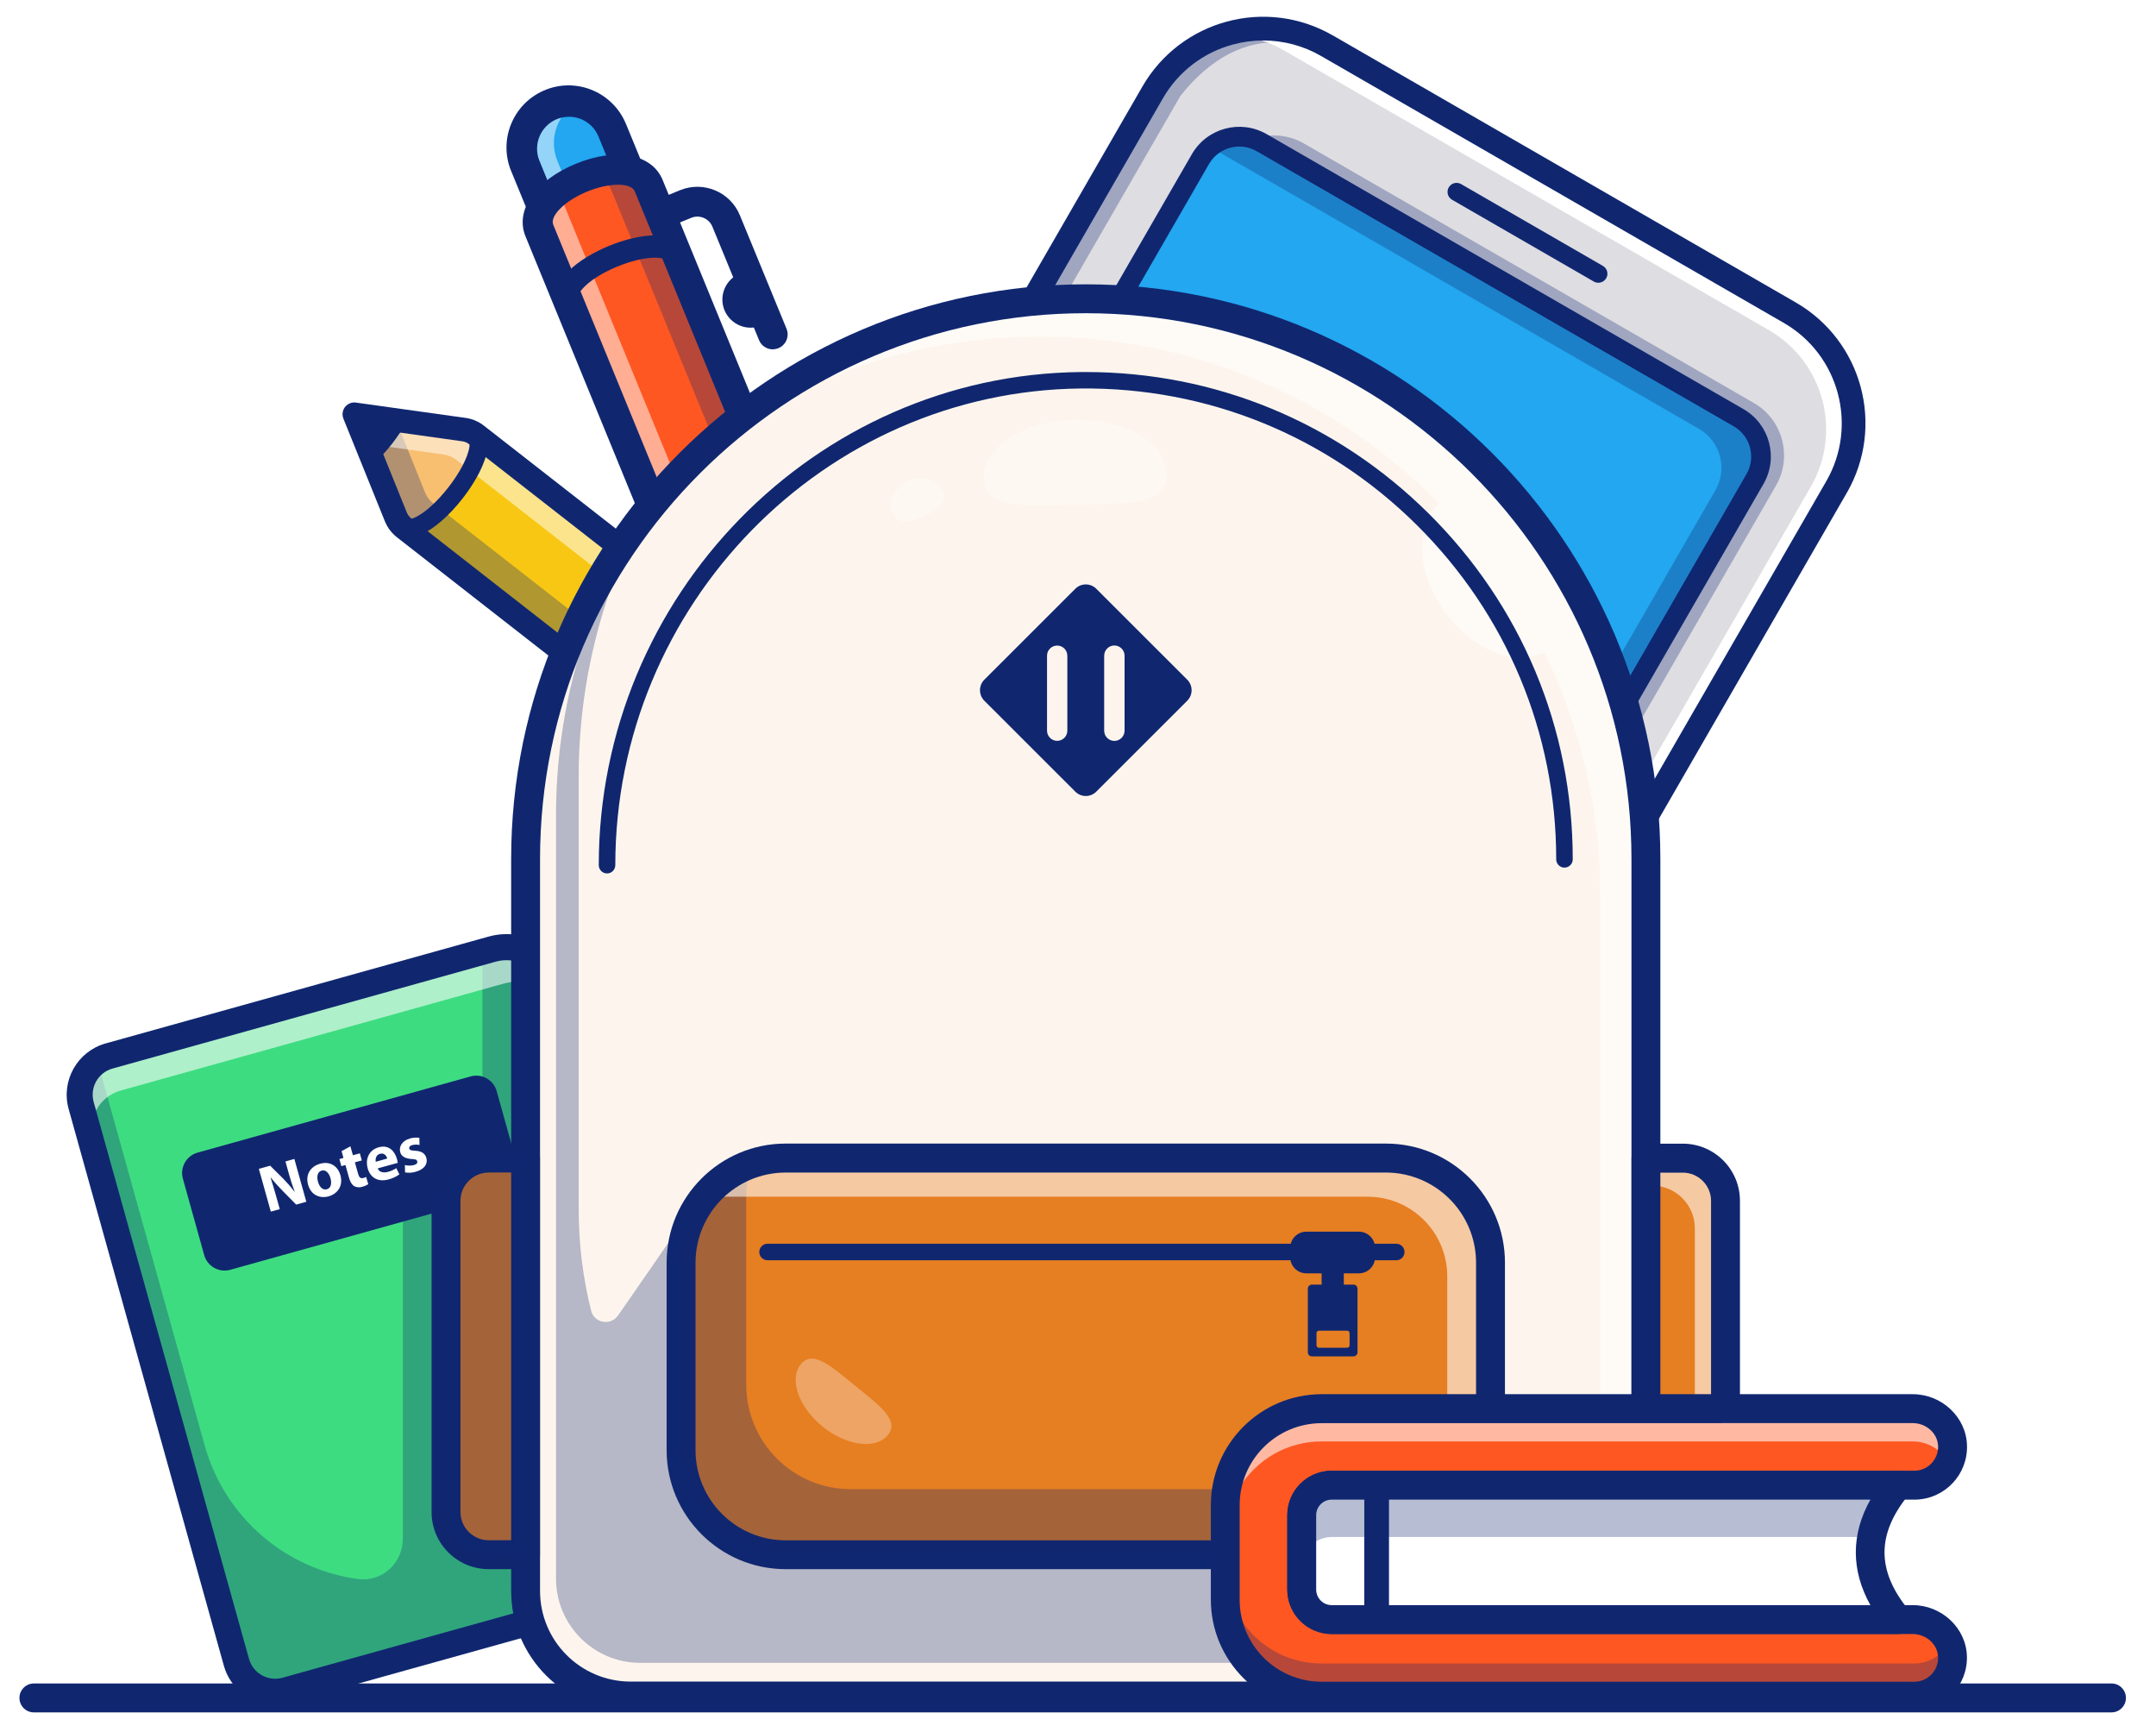
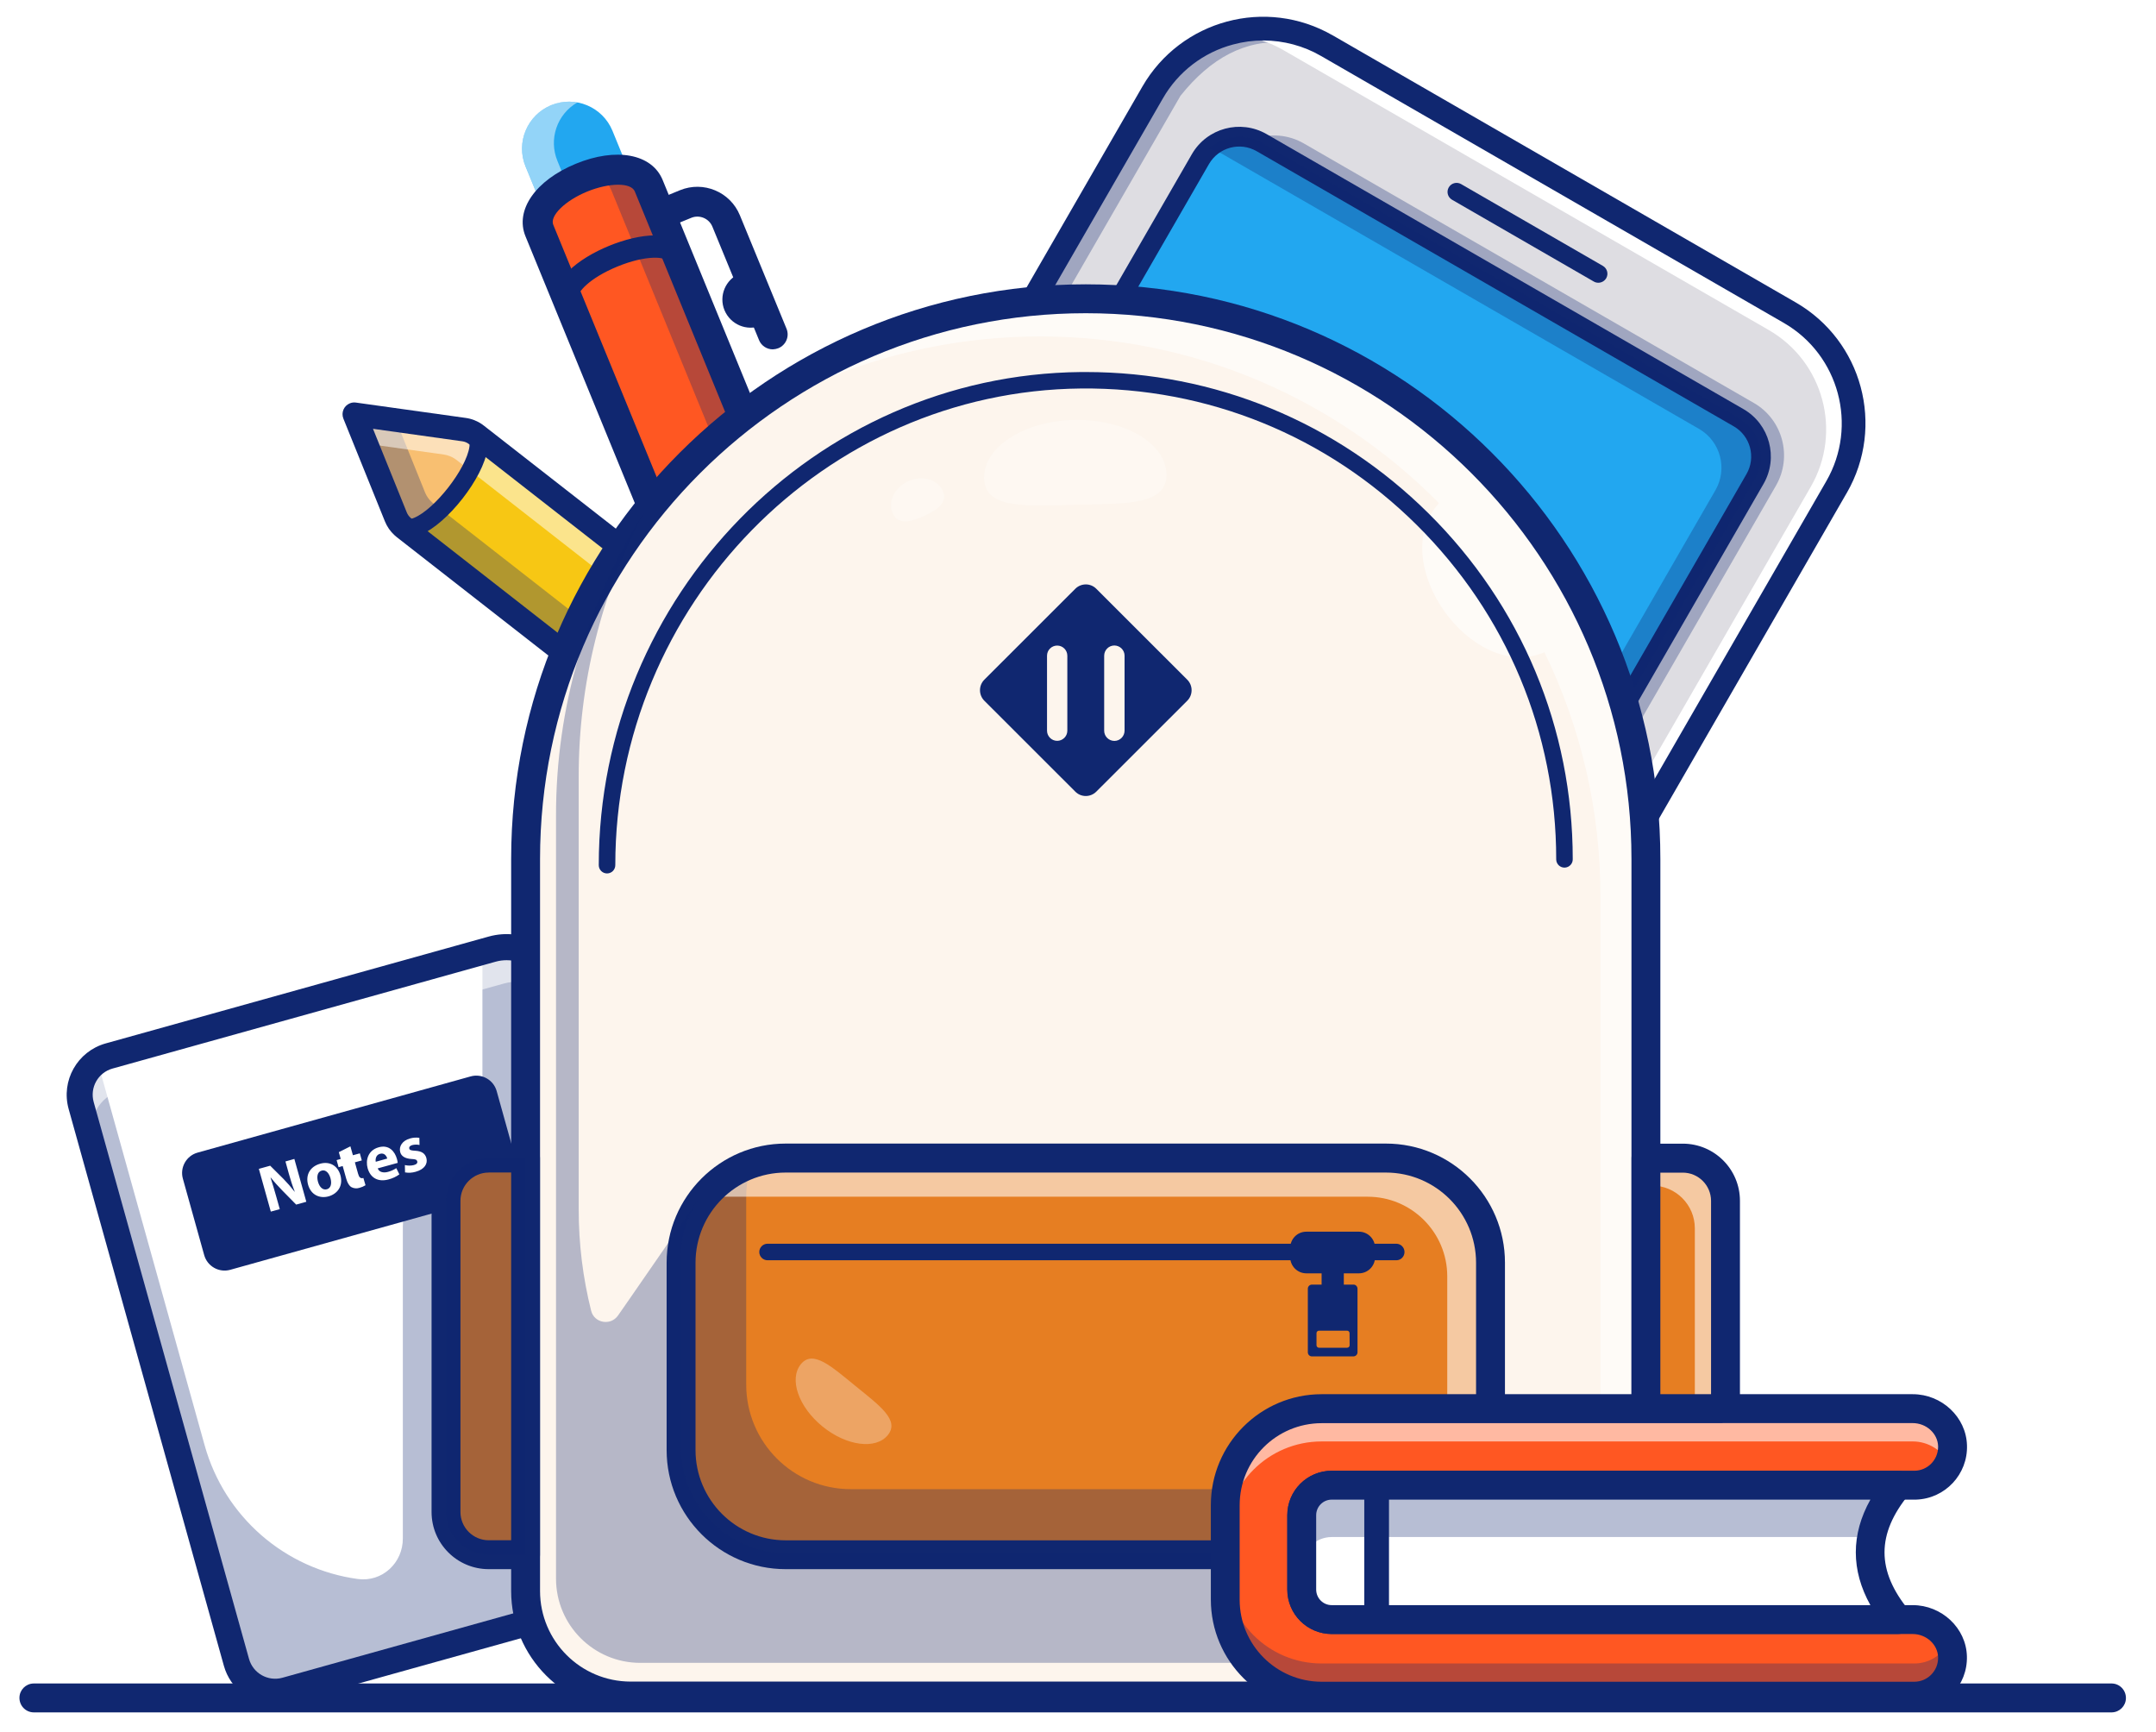
<svg xmlns="http://www.w3.org/2000/svg" xmlns:xlink="http://www.w3.org/1999/xlink" version="1.1" id="school-bag" x="0px" y="0px" viewBox="0 0 2738.7 2200" style="enable-background:new 0 0 2738.7 2200;" xml:space="preserve">
  <style type="text/css">
	.st0{fill:#FF5722;}
	.st1{opacity:0.3;fill:#102770;enable-background:new    ;}
	.st2{opacity:0.51;fill:#FFFFFF;enable-background:new    ;}
	.st3{fill:#F7C714;}
	.st4{fill:#F8BF71;}
	.st5{fill:#FCF8D0;}
	.st6{fill:#102770;}
	.st7{fill:#ACE0F5;}
	.st8{fill:#DEDDE2;}
	.st9{opacity:0.3;fill:#5F5A57;enable-background:new    ;}
	.st10{fill:#FFFFFF;}
	.st11{fill:#22A7F0;}
	.st12{opacity:0.57;fill:#FFFFFF;enable-background:new    ;}
	.st13{filter:url(#Adobe_OpacityMaskFilter);}
	.st14{clip-path:url(#SVGID_00000093169064871011708120000000030970372993568176_);}
	
		.st15{clip-path:url(#SVGID_00000096769564719637532670000006155667872589070253_);fill:url(#SVGID_00000040564041328533096210000001167646629897312670_);}
	.st16{mask:url(#n_00000018200338685637190530000007360467089569248943_);}
	.st17{opacity:0.3;fill:url(#SVGID_00000109752294290159325700000008689764665984387759_);enable-background:new    ;}
	.st18{filter:url(#Adobe_OpacityMaskFilter_00000034067609536677473000000008566552373906327228_);}
	.st19{clip-path:url(#SVGID_00000086691836617500290850000009782700850182461850_);}
	
		.st20{clip-path:url(#SVGID_00000031204066008227746050000011926242021082381208_);fill:url(#SVGID_00000025405083364796091900000004814490670925896092_);}
	.st21{mask:url(#o_00000129202596560156999090000009014800515487347114_);}
	.st22{opacity:0.3;fill:url(#SVGID_00000118376668834541920650000015805287762610037929_);enable-background:new    ;}
	.st23{filter:url(#Adobe_OpacityMaskFilter_00000114035395350372504520000002612536450098636202_);}
	.st24{clip-path:url(#SVGID_00000023983743773313993850000002893832994081788810_);}
	
		.st25{clip-path:url(#SVGID_00000128476816364987957650000017204882571929082277_);fill:url(#SVGID_00000039126735742074304090000014376776568292192952_);}
	.st26{mask:url(#q_00000124870460268871138680000011545907106431660430_);}
	.st27{opacity:0.47;fill:url(#SVGID_00000132075369842195299880000007429034284855489948_);enable-background:new    ;}
	.st28{opacity:0.3;fill:#FFFFFF;enable-background:new    ;}
	.st29{fill:#FBE291;}
	.st30{fill:#3EDC81;}
	.st31{opacity:0.58;fill:#FFFFFF;enable-background:new    ;}
	.st32{fill:#FDF5ED;}
	.st33{fill:#E67E22;}
	.st34{fill:none;}
</style>
  <path class="st0" d="M965.9,927.2l-1.4,1.8c-25,32.1-71.4,37.8-103.4,12.8c0,0,0,0,0,0l-47.3-37c30,21.8,120.2-93.8,92.3-117.8  l47.2,36.8C985.2,848.8,991,895.1,965.9,927.2C965.9,927.2,965.9,927.2,965.9,927.2z" />
  <path class="st1" d="M975.1,912c-2.4,5.4-5.5,10.6-9.2,15.3l-1.4,1.8c-25,32.1-71.4,37.8-103.4,12.8c0,0,0,0,0,0l-47.3-37  c10.5,7.7,28.6-1.7,46.3-18.1l28.5,22.2C913.6,928.6,948.6,929.9,975.1,912z" />
  <path class="st2" d="M965.9,927.2l-1.4,1.8c-5,6.5-11.1,12-18,16.5c17.6-31.7,9.4-71.5-19.1-93.8l-25.6-20  c9.9-19.4,13.4-36.9,4.2-44.8l47.2,36.8C985.2,848.8,990.9,895.1,965.9,927.2C965.9,927.2,965.9,927.2,965.9,927.2z" />
  <path class="st3" d="M813.7,904.8l-0.4-0.3l-38.4-30h-0.1h-0.1L513.3,670.4c-0.6-0.5-1.3-1-1.8-1.6c-3.7-3.4-6.6-7.5-8.6-12.2  l-52.8-130.5l139.5,19.5c5.1,0.7,9.9,2.6,14.2,5.6c0.6,0.4,1.1,0.8,1.7,1.2l261.4,204.1h0.1l38.5,30h0.1c0.2,0.1,0.4,0.3,0.5,0.5  C933.9,811.1,843.6,926.6,813.7,904.8z" />
  <path class="st4" d="M511.5,668.7c-3.7-3.4-6.6-7.5-8.6-12.2l-52.8-130.5l139.5,19.5c5.1,0.7,9.9,2.6,14.2,5.6  C628.2,576.8,542,687.1,511.5,668.7z" />
  <path class="st5" d="M813.7,904.8c-0.2-0.1-0.3-0.2-0.4-0.3v-0.1l-38.5-30h0.1c29.7,22.9,121.2-94.1,92.3-117.8l38.2,29.8h0.1  c0.2,0.1,0.4,0.3,0.5,0.5C933.9,811.1,843.6,926.6,813.7,904.8z" />
  <path class="st1" d="M873.5,872.8c-21.4,24.4-46.6,41.7-59.9,32.1l-0.4-0.3l-38.4-30h-0.1h-0.1L513.3,670.4c-0.6-0.5-1.3-1-1.8-1.6  c-3.7-3.4-6.6-7.5-8.6-12.2l-52.8-130.5l52.7,7.3l37.2,92.2c1.9,4.6,4.8,8.8,8.5,12.1c0.6,0.6,1.2,1.1,1.8,1.6l261.4,204.1h0.1h0.1  l38.4,30l0.4,0.3C856.6,878,864.6,877.1,873.5,872.8z" />
  <path class="st2" d="M865.9,881c16.9-25.6,26.2-52.1,14.4-62.3c-0.2-0.2-0.3-0.3-0.5-0.5h-0.1l-38.5-30h-0.1L579.8,584.1  c-0.5-0.4-1.1-0.8-1.7-1.2c-4.2-2.9-9.1-4.8-14.2-5.6l-98.7-13.8l-15.2-37.4l139.5,19.5c5.1,0.7,9.9,2.6,14.2,5.6  c0.6,0.4,1.1,0.8,1.7,1.2l261.4,204.1h0.1l38.5,30h0.1c0.2,0.1,0.4,0.3,0.5,0.5C923,801.7,896.2,850.1,865.9,881z" />
  <path class="st6" d="M906.2,972.5c-19.7,0-38.9-6.6-54.4-18.8L504,682.2c-1.2-0.9-2.1-1.7-2.9-2.5c-5.3-4.8-9.4-10.8-12.1-17.4  l-52.8-130.6c-3.1-7.7,0.6-16.4,8.3-19.5c2.4-1,5.1-1.3,7.7-0.9l139.5,19.5c7.4,1,14.5,3.8,20.7,8.1c0.6,0.4,1.5,1.1,2.4,1.8  L962.4,812c38.5,30.2,45.3,85.8,15.3,124.5l-1.4,1.8c-14.4,18.6-35.7,30.7-59.1,33.5C913.6,972.2,909.9,972.4,906.2,972.5z   M473.8,544.6l43,106.4c1,2.5,2.7,4.8,4.7,6.6c0.2,0.2,0.4,0.3,0.6,0.5s0.5,0.4,0.7,0.6L870.2,930c25.5,20,62.4,15.4,82.4-10.1  c0,0,0,0,0,0l1.4-1.8l0,0c19.9-25.6,15.4-62.4-10.2-82.4l-348.5-272c-2.3-1.7-5.1-2.8-7.9-3.2L473.8,544.6z" />
-   <path class="st6" d="M475.3,588.3l-25.2-62.3l66.5,9.3C505.8,555.1,491.9,573,475.3,588.3z M822.5,919.1c-5.9,0.1-11.6-1.8-16.2-5.5  c-1.4-1.1-2.6-2.6-3.3-4.2c-2.7-5.7-0.2-12.6,5.5-15.2c4-1.9,8.8-1.3,12.2,1.6c1.5,0.8,4.6,0.4,8.4-1.2  c26.4-10.7,66.6-62.2,70.5-90.4c0.6-4.3,0.2-7.4-1-8.6c-5-3.8-6-11-2.2-16c2.6-3.4,6.9-5.1,11.2-4.3h0.1c1.8,0.4,3.4,1.1,4.9,2.2  c23.1,18,3.9,59.6-21.8,92.5c-12.8,16.4-27,30.2-40,38.7C839.2,916.4,829.8,919.1,822.5,919.1z" />
  <path class="st6" d="M784,889c-5.9,0.1-11.6-1.8-16.3-5.4c-5-3.9-5.8-11.1-1.9-16.1c3.9-5,11.1-5.8,16.1-1.9c0.1,0,0.1,0.1,0.2,0.1  c1.5,0.8,4.6,0.4,8.4-1.2c26.4-10.7,66.6-62.2,70.6-90.4c0.6-4.2,0.2-7.4-1-8.6c-5-3.8-6-11-2.2-16c2.6-3.5,7-5.1,11.2-4.3h0.1  c1.8,0.3,3.4,1.1,4.9,2.2c5.7,4.5,12.1,13.3,9.8,29.9c-5.1,36-50.9,94.8-84.7,108.4C794.3,887.8,789.2,888.9,784,889z M519.3,682.3  c-5.9,0.1-11.6-1.8-16.3-5.4c-1.3-1.1-2.4-2.4-3.2-3.9c-2.9-5.7-0.6-12.6,5-15.4c4.1-2.1,9-1.5,12.5,1.4c1.5,0.8,4.6,0.4,8.4-1.2  c26.4-10.7,66.6-62.2,70.6-90.4c0.6-4.2,0.2-7.5-1-8.6c-5-3.8-6-11-2.2-16c2.8-3.7,7.5-5.3,11.9-4.2h0.1c1.5,0.4,2.9,1.1,4.2,2.1  c5.7,4.5,12.1,13.3,9.8,29.9c-5,36-50.9,94.8-84.7,108.4C529.6,681.1,524.5,682.2,519.3,682.3z" />
-   <path class="st7" d="M2229.4,608.3l-488.1,846.4c-15.7,27.2-50.6,36.6-77.8,20.9l-605.8-349.3c-27.2-15.7-36.6-50.6-20.9-77.8  l488.1-846.4c15.7-27.2,50.5-36.6,77.8-20.9l605.8,349.3C2235.7,546.3,2245,581.1,2229.4,608.3z" />
  <path class="st8" d="M1558.1,1637.6l-587.8-339c-77.6-44.7-104.2-143.9-59.5-221.5l553.3-959.5c44.7-77.5,143.9-104.2,221.4-59.4  l587.8,339c77.6,44.7,104.2,143.9,59.5,221.5c0,0,0,0,0,0l-553.3,959.5C1734.8,1655.7,1635.7,1682.3,1558.1,1637.6  C1558.1,1637.6,1558.1,1637.6,1558.1,1637.6z" />
  <path class="st1" d="M1759.5,1605.8c-51.2,56.8-135.1,70-201.3,31.8l-587.8-339c-77.6-44.7-104.2-143.9-59.5-221.5c0,0,0,0,0,0  l553.3-959.5c13.8-24,33.5-44,57.3-58.2l0,0h0.1l22.1-9l0,0l18.8-7.6l71,11.2c-51.3-4.2-95.6,19.6-134,67.7l-526.4,912.7  c-44.7,77.6-18.1,176.7,59.4,221.5c0,0,0,0,0,0l587.8,339C1662.7,1619.4,1713.8,1623.4,1759.5,1605.8z" />
  <path class="st9" d="M1546.5,47.3c-1,1-1.9,2.1-2.8,3.1l0,0l-22.1,9C1529.5,54.7,1537.8,50.6,1546.5,47.3z" />
  <path class="st10" d="M2332.9,618.6l-553.3,959.5c-19.8,34.4-51.5,60.3-89.2,72.8c16.4-11.9,30-27.2,40.1-44.8l569.7-987.9  c40.2-69.7,16.3-158.9-53.5-199.1L1630.5,63.8c-23-13.3-49.2-20-75.7-19.5c43.6-14.1,91.1-9.1,130.8,13.8l587.8,339  C2351,441.9,2377.6,541,2332.9,618.6z" />
  <path class="st6" d="M1638.8,1674.3c-31,0-61.4-8.2-88.2-23.8l-587.8-339c-84.8-48.8-113.9-157.2-65-241.9c0,0,0-0.1,0-0.1  l553.3-959.5c48.9-84.8,157.2-113.9,241.9-65c0,0,0,0,0.1,0l587.8,339c84.8,48.8,113.9,157.1,65.1,241.9c0,0,0,0.1-0.1,0.1  l-553.3,959.5c-23.4,40.8-62.1,70.5-107.5,82.6C1670,1672.3,1654.4,1674.3,1638.8,1674.3z M1604.8,51.4c-13,0-25.9,1.7-38.4,5.1  c-37.7,10-69.9,34.7-89.3,68.6l-553.3,959.5c-40.6,70.4-16.4,160.4,54,201c0,0,0,0,0,0l587.8,339c70.4,40.6,160.4,16.4,201-54  c0,0,0,0,0,0l553.3-959.5c40.5-70.3,16.3-160.5-54-201l-587.8-339C1655.9,58.2,1630.6,51.5,1604.8,51.4L1604.8,51.4z" />
  <path class="st1" d="M2256,616.7l-468.2,812c-11.7,20.3-32,34.1-55.1,37.6c3.4-3.4,6.3-7.3,8.7-11.4l488.1-846.4  c15.7-27.2,6.4-62.1-20.9-77.8l-605.8-349.4c-3.3-1.9-6.8-3.5-10.4-4.7c21.2-7.7,44.7-5.6,64.2,5.8l571.3,329.4  C2264.5,532.9,2277.1,579.9,2256,616.7z" />
  <path class="st11" d="M1602.7,181.2l605.8,349.3c27.3,15.7,36.6,50.5,20.9,77.8l-488.1,846.4c-15.7,27.3-50.5,36.6-77.8,20.9  l-605.8-349.3c-27.3-15.7-36.6-50.5-20.9-77.8l488.1-846.4C1540.6,174.9,1575.4,165.5,1602.7,181.2z" />
  <path class="st12" d="M1884.3,922.2l-445.7-257c-17.2-9.9-23.2-31.9-13.2-49.2c0,0,0,0,0,0l80.6-139.7c9.9-17.2,31.9-23.2,49.2-13.2  c0,0,0,0,0,0l445.6,257c17.2,9.9,23.2,31.9,13.2,49.2c0,0,0,0,0,0l-80.6,139.7C1923.5,926.3,1901.5,932.2,1884.3,922.2  C1884.3,922.2,1884.3,922.2,1884.3,922.2z" />
  <path class="st6" d="M1751.7,649.5c-25.6-14.7-58.2-5.9-73,19.6s-5.9,58.2,19.6,73c25.5,14.7,58.2,6,72.9-19.6  C1786.1,696.9,1777.3,664.2,1751.7,649.5C1751.7,649.5,1751.7,649.5,1751.7,649.5z M1740.8,709.5h-34.5c-2.6,0-4.6-2.1-4.6-4.7  c0-0.8,0.2-1.6,0.6-2.3l17.2-29.9c1.3-2.2,4.1-2.9,6.4-1.6c0.7,0.4,1.2,1,1.6,1.6l17.3,29.9c1.3,2.2,0.6,5-1.6,6.3  C1742.4,709.2,1741.6,709.4,1740.8,709.5z" />
  <path class="st12" d="M1661,894.7l-289.2-166.8c-4.5-2.6-6.1-8.4-3.5-12.9c0,0,0,0,0-0.1L1381,693c2.6-4.5,8.4-6.1,13-3.5  c0,0,0,0,0,0l289.2,166.8c4.5,2.6,6.1,8.4,3.5,13c0,0,0,0,0,0l-12.6,21.9C1671.4,895.7,1665.6,897.3,1661,894.7  C1661.1,894.7,1661.1,894.7,1661,894.7z" />
  <defs>
    <filter id="Adobe_OpacityMaskFilter" filterUnits="userSpaceOnUse" x="1169.6" y="278.6" width="909" height="579.7">
      <feColorMatrix type="matrix" values="1 0 0 0 0  0 1 0 0 0  0 0 1 0 0  0 0 0 1 0" />
    </filter>
  </defs>
  <mask maskUnits="userSpaceOnUse" x="1169.6" y="278.6" width="909" height="579.7" id="n_00000018200338685637190530000007360467089569248943_">
    <g class="st13">
      <defs>
        <polygon id="SVGID_1_" points="-676.4,-542.5 -675.4,-542.5 -676.4,-541.5    " />
      </defs>
      <defs>
        <polygon id="SVGID_00000069371810080245772860000008345454897405725081_" points="-678.4,-544.5 -679.4,-544.5 -678.4,-545.5         " />
      </defs>
      <clipPath id="SVGID_00000158750997949185306960000017660150486789412006_">
        <use xlink:href="#SVGID_1_" style="overflow:visible;" />
      </clipPath>
      <clipPath id="SVGID_00000054945894363786380320000003150970376120710807_" style="clip-path:url(#SVGID_00000158750997949185306960000017660150486789412006_);">
        <use xlink:href="#SVGID_00000069371810080245772860000008345454897405725081_" style="overflow:visible;" />
      </clipPath>
      <g>
        <linearGradient id="SVGID_00000026139281731950046920000004044840355089849494_" gradientUnits="userSpaceOnUse" x1="1264.966" y1="976.955" x2="745.816" y2="148.645" gradientTransform="matrix(0.866 0.499 0.499 -0.866 208.674 636.452)">
          <stop offset="0" style="stop-color:#FFFFFF" />
          <stop offset="1" style="stop-color:#000000" />
        </linearGradient>
        <polygon style="clip-path:url(#SVGID_00000054945894363786380320000003150970376120710807_);fill:url(#SVGID_00000026139281731950046920000004044840355089849494_);" points="     2078.6,455.7 1187.8,858.4 1169.6,818.2 1378.2,456.5 1771.6,278.6    " />
      </g>
    </g>
  </mask>
  <g class="st16">
    <linearGradient id="SVGID_00000093154780257726839990000011721257823843260071_" gradientUnits="userSpaceOnUse" x1="1264.966" y1="976.955" x2="745.816" y2="148.645" gradientTransform="matrix(0.866 0.499 0.499 -0.866 208.674 636.452)">
      <stop offset="0" style="stop-color:#FFFFFF" />
      <stop offset="1" style="stop-color:#25A9E0" />
    </linearGradient>
    <polygon style="opacity:0.3;fill:url(#SVGID_00000093154780257726839990000011721257823843260071_);enable-background:new    ;" points="   2078.6,455.7 1187.8,858.4 1169.6,818.2 1378.2,456.5 1771.6,278.6  " />
  </g>
  <defs>
    <filter id="Adobe_OpacityMaskFilter_00000096773712846414391530000005287128701709758637_" filterUnits="userSpaceOnUse" x="1029.2" y="506.1" width="1207.8" height="648.2">
      <feColorMatrix type="matrix" values="1 0 0 0 0  0 1 0 0 0  0 0 1 0 0  0 0 0 1 0" />
    </filter>
  </defs>
  <mask maskUnits="userSpaceOnUse" x="1029.2" y="506.1" width="1207.8" height="648.2" id="o_00000129202596560156999090000009014800515487347114_">
    <g style="filter:url(#Adobe_OpacityMaskFilter_00000096773712846414391530000005287128701709758637_);">
      <defs>
        <polygon id="SVGID_00000008856492105944819000000009237645008444719003_" points="-676.4,-542.5 -675.4,-542.5 -676.4,-541.5         " />
      </defs>
      <defs>
        <polygon id="SVGID_00000143592693616464270020000005395296239278108310_" points="-678.4,-544.5 -679.4,-544.5 -678.4,-545.5         " />
      </defs>
      <clipPath id="SVGID_00000056388420671441548750000007666043353198009984_">
        <use xlink:href="#SVGID_00000008856492105944819000000009237645008444719003_" style="overflow:visible;" />
      </clipPath>
      <clipPath id="SVGID_00000013912722110916464900000008106093353988620478_" style="clip-path:url(#SVGID_00000056388420671441548750000007666043353198009984_);">
        <use xlink:href="#SVGID_00000143592693616464270020000005395296239278108310_" style="overflow:visible;" />
      </clipPath>
      <g>
        <linearGradient id="SVGID_00000129906148597180555400000014386778803868026003_" gradientUnits="userSpaceOnUse" x1="1508.05" y1="824.596" x2="988.889" y2="-3.714" gradientTransform="matrix(0.866 0.499 0.499 -0.866 208.674 636.452)">
          <stop offset="0" style="stop-color:#FFFFFF" />
          <stop offset="1" style="stop-color:#000000" />
        </linearGradient>
        <path style="clip-path:url(#SVGID_00000013912722110916464900000008106093353988620478_);fill:url(#SVGID_00000129906148597180555400000014386778803868026003_);" d="     M2229.4,608.3l-29.8,51.7l-1093.3,494.3l-48.6-28c-27.2-15.7-36.6-50.6-20.9-77.8l24.9-43.1l1104.4-499.3l42.4,24.5     C2235.7,546.3,2245.1,581.1,2229.4,608.3z" />
      </g>
    </g>
  </mask>
  <g class="st21">
    <linearGradient id="SVGID_00000073717626686620735720000002655727413792625073_" gradientUnits="userSpaceOnUse" x1="1508.05" y1="824.596" x2="988.889" y2="-3.714" gradientTransform="matrix(0.866 0.499 0.499 -0.866 208.674 636.452)">
      <stop offset="0" style="stop-color:#FFFFFF" />
      <stop offset="1" style="stop-color:#25A9E0" />
    </linearGradient>
    <path style="opacity:0.3;fill:url(#SVGID_00000073717626686620735720000002655727413792625073_);enable-background:new    ;" d="   M2229.4,608.3l-29.8,51.7l-1093.3,494.3l-48.6-28c-27.2-15.7-36.6-50.6-20.9-77.8l24.9-43.1l1104.4-499.3l42.4,24.5   C2235.7,546.3,2245.1,581.1,2229.4,608.3z" />
  </g>
  <defs>
    <filter id="Adobe_OpacityMaskFilter_00000070090830158624807960000014012748968079450024_" filterUnits="userSpaceOnUse" x="1381.1" y="1042.5" width="598" height="365.1">
      <feColorMatrix type="matrix" values="1 0 0 0 0  0 1 0 0 0  0 0 1 0 0  0 0 0 1 0" />
    </filter>
  </defs>
  <mask maskUnits="userSpaceOnUse" x="1381.1" y="1042.5" width="598" height="365.1" id="q_00000124870460268871138680000011545907106431660430_">
    <g style="filter:url(#Adobe_OpacityMaskFilter_00000070090830158624807960000014012748968079450024_);">
      <defs>
        <polygon id="SVGID_00000183231926611425116760000005662803701784338866_" points="-676.4,-542.5 -675.4,-542.5 -676.4,-541.5         " />
      </defs>
      <defs>
        <polygon id="SVGID_00000154405299096644611250000011203483336198624391_" points="-678.4,-544.5 -679.4,-544.5 -678.4,-545.5         " />
      </defs>
      <clipPath id="SVGID_00000129183906057456517340000015240748850008443802_">
        <use xlink:href="#SVGID_00000183231926611425116760000005662803701784338866_" style="overflow:visible;" />
      </clipPath>
      <clipPath id="SVGID_00000066487386628424427230000018099829488572206502_" style="clip-path:url(#SVGID_00000129183906057456517340000015240748850008443802_);">
        <use xlink:href="#SVGID_00000154405299096644611250000011203483336198624391_" style="overflow:visible;" />
      </clipPath>
      <g>
        <linearGradient id="SVGID_00000063605011475088301500000004614677188293036479_" gradientUnits="userSpaceOnUse" x1="1633.338" y1="258.38" x2="1306.668" y2="-134.41" gradientTransform="matrix(0.866 0.499 0.499 -0.866 208.674 636.452)">
          <stop offset="0" style="stop-color:#FFFFFF" />
          <stop offset="1" style="stop-color:#000000" />
        </linearGradient>
        <polygon style="clip-path:url(#SVGID_00000066487386628424427230000018099829488572206502_);fill:url(#SVGID_00000063605011475088301500000004614677188293036479_);" points="     1979,1042.5 1847.2,1271.2 1545.5,1407.6 1381.1,1312.8    " />
      </g>
    </g>
  </mask>
  <g class="st26">
    <linearGradient id="SVGID_00000067210223431548303400000002005953600010786947_" gradientUnits="userSpaceOnUse" x1="1633.338" y1="258.38" x2="1306.668" y2="-134.41" gradientTransform="matrix(0.866 0.499 0.499 -0.866 208.674 636.452)">
      <stop offset="0" style="stop-color:#FFFFFF" />
      <stop offset="1" style="stop-color:#25A9E0" />
    </linearGradient>
    <polygon style="opacity:0.47;fill:url(#SVGID_00000067210223431548303400000002005953600010786947_);enable-background:new    ;" points="   1979,1042.5 1847.2,1271.2 1545.5,1407.6 1381.1,1312.8  " />
  </g>
  <path class="st6" d="M1691.8,1495.7c-12.1,0-24.1-3.2-34.6-9.3l0,0l-605.8-349.3c-33.2-19.2-44.6-61.6-25.5-94.9c0,0,0,0,0,0  l488.1-846.4c19.2-33.2,61.6-44.6,94.9-25.5l605.8,349.3c33.2,19.2,44.6,61.6,25.5,94.9L1752.1,1461  C1739.7,1482.5,1716.7,1495.8,1691.8,1495.7z M1669.7,1464.8c21.3,12.2,48.4,4.9,60.7-16.3l488.1-846.4c12.3-21.3,5-48.5-16.3-60.7  l-605.8-349.3c-21.3-12.3-48.4-5-60.7,16.3c0,0,0,0,0,0l-488.1,846.4c-12.3,21.3-5,48.5,16.3,60.7L1669.7,1464.8z" />
  <circle class="st6" cx="1309.8" cy="1389.3" r="32.6" />
  <path class="st6" d="M2030.3,359.1c-2,0-4-0.5-5.7-1.5l-180.1-103.9c-5.5-3.2-7.4-10.2-4.2-15.7s10.2-7.4,15.7-4.2l0,0l180.1,103.9  c5.5,3.2,7.4,10.2,4.2,15.7C2038.2,356.9,2034.4,359.1,2030.3,359.1z" />
  <path class="st9" d="M1656.1,57.5l-22.4-3.5C1641.3,54.6,1648.8,55.8,1656.1,57.5z" />
  <path class="st28" d="M1314.5,787c4.6-35.9,55.6-58.9,113.8-51.3s101.6,42.7,97,78.6s-51.4,26.9-109.6,19.4S1309.9,822.8,1314.5,787  z" />
  <path class="st1" d="M2208.5,530.6l-605.8-349.3c-21.7-12.5-49-9.4-67.3,7.7c6,1.2,11.7,3.4,17,6.4l605.8,349.3  c27.2,15.7,36.6,50.5,20.9,77.8L1691,1468.9c-2.8,4.9-6.4,9.4-10.5,13.2c24,4.9,48.5-6.1,60.8-27.3l488.1-846.4  C2245,581.1,2235.7,546.3,2208.5,530.6z" />
  <path class="st6" d="M981.7,443.7c-7.7,0-14.6-4.6-17.5-11.7l-59.3-144.2c-4.3-10.4-16.3-15.4-26.7-11.2l-47,19.3  c-9.7,4-20.7-0.7-24.7-10.3c-4-9.7,0.6-20.7,10.3-24.7l46.9-19.3c29.8-12.2,63.8,2,76.1,31.7l59.3,144.2c4,9.7-0.7,20.7-10.3,24.7  C986.5,443.1,984.1,443.6,981.7,443.7L981.7,443.7z" />
  <path class="st11" d="M800.6,221.3l-110.3,45.4l-22.7-55.2c-12.5-30.5,2-65.3,32.5-77.9c0,0,0,0,0,0l0,0c30.5-12.5,65.3,2,77.9,32.5  L800.6,221.3z" />
  <path class="st2" d="M733.4,130.1c-25.9,14.9-36.7,46.7-25.3,74.3l19.3,47l-37.1,15.3l-22.7-55.3c-12.5-30.5,2-65.3,32.5-77.8  C710.6,129.2,722.2,128,733.4,130.1z" />
-   <path class="st6" d="M690.3,285.8c-7.8,0-14.7-4.7-17.7-11.9l-22.7-55.2c-17.3-39.9,1-86.3,40.9-103.7s86.3,1,103.7,40.9  c0.4,0.9,0.8,1.9,1.2,2.8l22.7,55.2c4,9.8-0.6,21-10.4,25c0,0,0,0,0,0l-110.3,45.4C695.2,285.3,692.7,285.8,690.3,285.8z   M722.7,148.3c-22.4,0-40.5,18.2-40.5,40.6c0,5.3,1,10.5,3,15.3l15.4,37.5l75-30.8l-15.4-37.5C754,158.2,739.1,148.2,722.7,148.3  L722.7,148.3z" />
  <path class="st0" d="M824,235.7l268.4,654.6c0.4,1.1,0.8,2.2,1.1,3.3l0.1,0.2c1.3,4.4,1.6,9,1,13.6l-19.1,139.9l-111.5-86.5  c-3.6-2.7-6.5-6.1-8.7-10.1c-0.7-1.2-1.3-2.4-1.8-3.6L685.2,292.8C664,241.3,802.8,184.2,824,235.7z" />
  <path class="st29" d="M1093.5,893.6l0.1,0.2c1.3,4.4,1.6,9,1,13.6l-19.1,139.9l-111.5-86.5c-3.6-2.7-6.5-6.1-8.7-10.1  C939.3,911.9,1077,855.2,1093.5,893.6z" />
  <path class="st1" d="M824,235.7l268.4,654.6c0.4,1.1,0.8,2.2,1.1,3.3l0.1,0.2c1.3,4.4,1.6,9,1,13.6l-19.1,139.9l-42.2-32.7  l13.8-101.4c0.6-4.5,0.3-9.2-1-13.6l-0.1-0.2c-0.3-1.1-0.7-2.2-1.1-3.3L776.5,241.5c-4.7-11.4-15-17.5-28.2-19.5  C780.5,211.4,814.4,212.3,824,235.7z" />
-   <path class="st2" d="M721.7,233.9c-5.9,9.6-7.9,19.8-3.7,29.8L986.2,918c2.2,5.4,5.8,10.1,10.4,13.7l85.5,66.2l-6.8,49.4  l-111.5-86.5c-4.7-3.5-8.3-8.3-10.4-13.7L685.2,292.8C676.4,271.5,695.2,249,721.7,233.9z" />
  <path class="st6" d="M1075.4,1066.5c-4.2,0-8.4-1.4-11.7-4L952.1,976c-7.3-5.6-12.9-13-16.4-21.5L667.5,300.1  c-13.6-33.2,12.7-71,63.9-92.1s96.6-12.7,110.3,20.5l0,0L1110,883c3.5,8.5,4.7,17.7,3.5,26.8l-19.1,140  C1093.1,1059.4,1085,1066.5,1075.4,1066.5L1075.4,1066.5z M785.2,234.6c-11,0-25.1,2.9-39.3,8.7c-28,11.5-47.8,30.8-43.1,42.2  l268.3,654.4c0.9,2.3,2.4,4.2,4.3,5.7l85.5,66.2l14.6-107.1c0.3-2.4,0-4.9-1-7.2L806.3,243C803.9,237.4,796,234.6,785.2,234.6z" />
  <path class="st6" d="M1084.6,980.5l-9.1,66.7l-53.3-41.2C1041.5,994.2,1062.6,985.6,1084.6,980.5z M955.2,964.9  c-5.8,0-10.9-3.5-13.1-8.8c-12.8-31.2,26.9-60.5,64.9-76.1c38-15.6,86.9-22.8,99.7,8.4c3,7.2-0.5,15.5-7.7,18.5s-15.5-0.5-18.5-7.7  l0,0c-2.2-5.4-26.4-7.9-62.7,7c-36.3,14.9-51.7,33.7-49.5,39.1c3,7.2-0.5,15.5-7.7,18.5c0,0,0,0,0,0  C958.9,964.5,957,964.9,955.2,964.9z M721.7,397.2c-5.7,0-10.9-3.5-13.1-8.8c-12.8-31.2,26.9-60.5,64.9-76.1s86.8-22.8,99.7,8.4  c2.9,7.3-0.7,15.5-7.9,18.4c-7.2,2.8-15.3-0.6-18.3-7.6c-2.2-5.4-26.4-7.9-62.7,7s-51.7,33.7-49.5,39.1c3,7.3-0.5,15.5-7.8,18.5  C725.4,396.8,723.6,397.1,721.7,397.2L721.7,397.2z M967,413.5l2.4-1l-27.2-66.1l-2.4,1c-18.3,7.5-27,28.4-19.5,46.6l0,0  C927.9,412.2,948.7,421,967,413.5C967,413.5,967,413.5,967,413.5z" />
-   <path class="st30" d="M849.9,2011l-235,65.6l-251.5,70.1c-27.2,7.6-55.3-8.3-62.9-35.4L103.2,1404c-7.6-27.2,8.3-55.3,35.5-62.9  l474.1-132.2l12.4-3.4c36.3-10.1,73.9,11.1,84,47.3c0,0,0,0,0,0L897.3,1927C907.3,1963.3,886.1,2000.9,849.9,2011z" />
  <path class="st1" d="M849.9,2011l-235,65.6l-251.5,70.1c-27.2,7.6-55.3-8.3-62.9-35.4L103.2,1404c-5.9-21.2,2.4-43.7,20.7-56  l136.1,487.8c25.2,90.2,101.6,156.9,194.4,169.6c31.1,4.3,57.7-20.6,57.3-51.9v-395.9c0-30,24.3-54.3,54.3-54.3h0h46.8v-294.4  l12.4-3.4c36.3-10.1,73.9,11.1,84,47.3c0,0,0,0,0,0l179.2,642.5l8.8,31.8C907.3,1963.3,886.1,2000.9,849.9,2011z" />
  <path class="st31" d="M716.7,1279.8c-15.8-26.3-47.2-38.8-76.8-30.6L153.4,1385c-27.2,7.6-43,35.7-35.5,62.9c0,0,0,0,0,0l189,677.7  c-2.9-4.4-5.1-9.3-6.5-14.4L103.2,1404c-7.6-27.2,8.3-55.3,35.5-62.9l486.5-135.7c36.3-10.1,73.9,11.1,84,47.3c0,0,0,0,0,0  L716.7,1279.8z" />
  <path class="st6" d="M349.6,2165.2c-30.3,0-57-20.2-65.2-49.5L87.2,1408.5c-10-36,11-73.2,47-83.3c0,0,0,0,0,0l486.5-135.7  c45.1-12.6,91.8,13.8,104.4,58.8c0,0,0,0,0,0l188.1,674.2c12.6,45.1-13.8,91.8-58.9,104.4l-486.6,135.7  C361.8,2164.3,355.7,2165.2,349.6,2165.2z M643.6,1219.5c-4.7,0-9.4,0.6-14,1.9L143,1357.1c-18.4,5.1-29.1,24.1-24,42.5c0,0,0,0,0,0  l197.3,707.2c5.1,18.4,24.1,29.1,42.5,24l486.6-135.7l0,0c27.5-7.7,43.5-36.1,35.9-63.6c0,0,0,0,0,0l-188.1-674.2  C687,1235,666.7,1219.5,643.6,1219.5z" />
  <path class="st6" d="M639.4,1515.9l-346.9,96.8c-14.3,4-29.1-4.4-33.1-18.6c0,0,0,0,0,0l-27.1-97.1c-4-14.3,4.4-29.1,18.6-33.1  c0,0,0,0,0,0l346.9-96.8c14.3-4,29.1,4.4,33.1,18.6c0,0,0,0,0,0l27.1,97.1C662,1497.1,653.7,1512,639.4,1515.9  C639.4,1515.9,639.4,1515.9,639.4,1515.9z" />
-   <path class="st10" d="M344,1538.8l-15.2-54.3l14.4-4l16.9,16.8c5,5.1,9.7,10.5,14.1,16.2l0.2-0.1c-2.9-7.3-5.3-14.8-7.4-22.4  l-4.4-15.9l11.3-3.2l15.2,54.4l-12.9,3.6l-17.5-17.8c-5.2-5.3-10.2-10.8-14.8-16.6l-0.2,0.2c2.3,7.1,4.6,14.7,7.1,23.6l4.6,16.4  L344,1538.8z M432.4,1492.5c4,14.4-4.4,23.9-14.9,26.9c-11.5,3.2-22.5-1.9-26.1-14.6s2.6-23.2,15.2-26.8  C418.7,1474.5,429,1480.5,432.4,1492.5z M403.9,1500.8c1.9,6.8,6.1,11.1,11.4,9.6c4.8-1.3,6.5-6.9,4.5-14  c-1.6-5.9-5.6-11.2-11.1-9.7C402.8,1488.3,402.3,1495,403.9,1500.8L403.9,1500.8z M445.1,1455.9l3.2,11.3l8.8-2.4l2.5,9l-8.8,2.4  l4,14.3c1.3,4.8,3.1,6.6,6.8,5.6c1.2-0.3,2.4-0.8,3.5-1.3l2.7,9.2c-2.4,1.5-5,2.6-7.7,3.3c-3.4,1.1-7,0.8-10.1-0.8  c-2.9-1.7-5.1-5.2-6.7-10.8l-4.5-16.1l-5.2,1.5l-2.5-9l5.2-1.5l-2.4-8.6L445.1,1455.9z M479.8,1483.9c1.8,5,7.5,6,13.2,4.4  c3.7-1,7.2-2.6,10.4-4.7l3.9,7.9c-4.1,3-8.7,5.1-13.6,6.4c-13.4,3.7-23.2-1.9-26.7-14.2c-2.8-10,0.3-22.8,14.1-26.6  c12.8-3.6,20.4,5,23.1,14.8c0.5,1.6,0.8,3.3,1,5L479.8,1483.9z M491.9,1471.4c-0.8-3-3.5-7.6-9.2-6c-5.2,1.4-6,6.7-5.4,10.1  L491.9,1471.4z M514.3,1479.7c3.7,0.9,7.7,0.9,11.4,0c3.7-1,4.9-2.8,4.3-4.8s-2-2.7-7.1-2.9c-8.9-0.5-13.3-4-14.5-8.7  c-2-7.3,2.7-14.7,12.5-17.4c3.8-1.1,7.8-1.4,11.8-0.8l0.2,9.1c-3-0.7-6.2-0.6-9.2,0.1c-3,0.8-4.3,2.5-3.8,4.5  c0.5,1.9,2.3,2.4,7.6,2.7c8.2,0.5,12.4,3.4,14.1,9.2c2,7.3-2.3,14.4-13.6,17.5c-4.4,1.3-9,1.6-13.5,0.8L514.3,1479.7z" />
+   <path class="st10" d="M344,1538.8l-15.2-54.3l14.4-4l16.9,16.8c5,5.1,9.7,10.5,14.1,16.2l0.2-0.1c-2.9-7.3-5.3-14.8-7.4-22.4  l-4.4-15.9l11.3-3.2l15.2,54.4l-12.9,3.6l-17.5-17.8c-5.2-5.3-10.2-10.8-14.8-16.6l-0.2,0.2c2.3,7.1,4.6,14.7,7.1,23.6l4.6,16.4  L344,1538.8z M432.4,1492.5c4,14.4-4.4,23.9-14.9,26.9c-11.5,3.2-22.5-1.9-26.1-14.6s2.6-23.2,15.2-26.8  C418.7,1474.5,429,1480.5,432.4,1492.5z M403.9,1500.8c1.9,6.8,6.1,11.1,11.4,9.6c4.8-1.3,6.5-6.9,4.5-14  c-1.6-5.9-5.6-11.2-11.1-9.7C402.8,1488.3,402.3,1495,403.9,1500.8L403.9,1500.8z M445.1,1455.9l3.2,11.3l8.8-2.4l2.5,9l-8.8,2.4  l4,14.3c1.3,4.8,3.1,6.6,6.8,5.6l2.7,9.2c-2.4,1.5-5,2.6-7.7,3.3c-3.4,1.1-7,0.8-10.1-0.8  c-2.9-1.7-5.1-5.2-6.7-10.8l-4.5-16.1l-5.2,1.5l-2.5-9l5.2-1.5l-2.4-8.6L445.1,1455.9z M479.8,1483.9c1.8,5,7.5,6,13.2,4.4  c3.7-1,7.2-2.6,10.4-4.7l3.9,7.9c-4.1,3-8.7,5.1-13.6,6.4c-13.4,3.7-23.2-1.9-26.7-14.2c-2.8-10,0.3-22.8,14.1-26.6  c12.8-3.6,20.4,5,23.1,14.8c0.5,1.6,0.8,3.3,1,5L479.8,1483.9z M491.9,1471.4c-0.8-3-3.5-7.6-9.2-6c-5.2,1.4-6,6.7-5.4,10.1  L491.9,1471.4z M514.3,1479.7c3.7,0.9,7.7,0.9,11.4,0c3.7-1,4.9-2.8,4.3-4.8s-2-2.7-7.1-2.9c-8.9-0.5-13.3-4-14.5-8.7  c-2-7.3,2.7-14.7,12.5-17.4c3.8-1.1,7.8-1.4,11.8-0.8l0.2,9.1c-3-0.7-6.2-0.6-9.2,0.1c-3,0.8-4.3,2.5-3.8,4.5  c0.5,1.9,2.3,2.4,7.6,2.7c8.2,0.5,12.4,3.4,14.1,9.2c2,7.3-2.3,14.4-13.6,17.5c-4.4,1.3-9,1.6-13.5,0.8L514.3,1479.7z" />
  <path class="st32" d="M1379.2,379.5L1379.2,379.5c393,0,711.6,318.6,711.6,711.6l0,0v929.7c0,73.7-59.7,133.4-133.4,133.4h0H801  c-73.7,0-133.4-59.7-133.4-133.4V1091C667.6,698,986.2,379.5,1379.2,379.5C1379.2,379.5,1379.2,379.5,1379.2,379.5z" />
  <path class="st31" d="M2080.8,1091v929.7c0,47.4-25.1,91.2-66,115.1c12-20.4,18.3-43.6,18.2-67.3v-929.7  c0.2-107.5-24.2-213.7-71.1-310.4c-92.4,39.2-202.2-115.2-134-189.3c-1.1-1.2-2.2-2.3-3.3-3.4c-128.8-128.8-306.6-208.4-503.2-208.4  c-184.2,0-352.1,70-478.5,184.8c130.1-142.9,317.7-232.7,526.3-232.7c196.5,0,374.4,79.7,503.2,208.4S2080.8,894.6,2080.8,1091z" />
  <path class="st6" d="M1957.4,2172.5H801c-83.7,0-151.7-68.1-151.7-151.7V1091c0-402.5,327.4-729.9,729.9-729.9  s729.9,327.4,729.9,729.9v929.7C2109.1,2104.5,2041.1,2172.5,1957.4,2172.5z M1379.2,397.8C997,397.8,686,708.8,686,1091v929.7  c0.1,63.5,51.5,114.9,115,115h1156.4c63.5-0.1,115-51.5,115-115V1091C2072.5,708.8,1761.5,397.8,1379.2,397.8z" />
  <path class="st6" d="M771.1,1109.3c-5.8,0-10.5-4.7-10.5-10.5c0-342.1,274.8-623,612.5-626.3c2,0,4.1,0,6.2,0  c163.9,0,318.1,63.5,435,179.2c118.4,117.2,183.5,273.2,183.5,439.4c0.2,5.8-4.4,10.6-10.2,10.8c-5.8,0.2-10.6-4.4-10.8-10.2  c0-0.2,0-0.4,0-0.6c0-160.5-63-311.2-177.3-424.5s-265.9-174.7-426.2-173.2c-326.3,3.2-591.7,274.7-591.7,605.4  C781.6,1104.6,776.9,1109.3,771.1,1109.3z" />
  <path class="st33" d="M998,1470.8h762.5c73.4,0,132.8,59.5,132.8,132.8v238.1c0,73.4-59.5,132.8-132.8,132.8H998  c-73.4,0-132.8-59.5-132.8-132.8v-238.1C865.1,1530.3,924.6,1470.8,998,1470.8z" />
  <path class="st1" d="M1886.4,1884.1c-18.2,54.1-68.8,90.5-125.9,90.5H998c-73.4,0-132.8-59.4-132.8-132.8v-238.1  c0-56.7,36-107.2,89.6-125.7c-4.6,13.7-7,28-6.9,42.4v238c0,73.4,59.4,132.9,132.8,132.9c0,0,0,0,0,0h762.6  C1857.9,1891.3,1872.5,1888.9,1886.4,1884.1z" />
  <path class="st31" d="M1893.4,1603.7v238.1c0,44.6-22.3,86.2-59.5,110.8c3-9.7,4.5-19.8,4.5-30V1621c0-55.8-45.3-101.1-101.1-101.1  c0,0,0,0,0,0h-826c-5.9,0-11.8,0.5-17.7,1.5c25.2-32,63.6-50.7,104.3-50.7h762.5C1833.9,1470.8,1893.3,1530.3,1893.4,1603.7z" />
  <path class="st6" d="M1760.5,1992.9H998c-83.4,0-151.2-67.8-151.2-151.2v-238.1c0-83.4,67.8-151.2,151.2-151.2h762.5  c83.4,0,151.2,67.8,151.2,151.2v238.1C1911.7,1925.1,1843.8,1992.9,1760.5,1992.9z M998,1489.2c-63.2,0.1-114.4,51.3-114.5,114.5  v238.1c0.1,63.2,51.3,114.4,114.5,114.5h762.5c63.2-0.1,114.4-51.3,114.5-114.5v-238.1c-0.1-63.2-51.3-114.4-114.5-114.5H998z   M1508.1,863.2l-115.5-115.4c-7.3-7.4-19.2-7.4-26.6-0.1c0,0-0.1,0.1-0.1,0.1l-115.5,115.4c-7.4,7.4-7.4,19.4,0,26.8l115.5,115.4  c7.3,7.4,19.2,7.4,26.6,0.1c0,0,0.1-0.1,0.1-0.1L1508.1,890C1515.5,882.6,1515.5,870.6,1508.1,863.2z M1355.8,928  c0,7.1-5.8,12.9-12.9,12.9c-7.1,0-12.9-5.8-12.9-12.9v-95.2c0-7.1,5.8-12.9,12.9-12.9c7.1,0,12.9,5.8,12.9,12.9V928z M1428.5,928  c0,7.1-5.8,13-12.9,13c-7.1,0-13-5.8-13-12.9c0,0,0-0.1,0-0.1v-95.2c0-7.1,5.8-13,12.9-13c7.1,0,13,5.8,13,12.9c0,0,0,0.1,0,0.1V928  z" />
  <path class="st6" d="M1773.7,1600.6H975c-5.8,0-10.5-4.7-10.5-10.5s4.7-10.5,10.5-10.5h798.6c5.8,0,10.5,4.7,10.5,10.5  S1779.5,1600.6,1773.7,1600.6L1773.7,1600.6z" />
  <path class="st6" d="M1659.4,1564.3h66.8c11.3,0,20.5,9.2,20.5,20.5v11.9c0,11.3-9.2,20.5-20.5,20.5h-66.8  c-11.3,0-20.5-9.2-20.5-20.5v-11.9C1639,1573.4,1648.1,1564.3,1659.4,1564.3z" />
  <path class="st6" d="M1684,1602.3h17.8c2.9,0,5.2,2.4,5.2,5.2v26.7c0,2.9-2.4,5.2-5.2,5.2H1684c-2.9,0-5.2-2.4-5.2-5.2v-26.7  C1678.7,1604.6,1681.1,1602.3,1684,1602.3z" />
  <path class="st6" d="M1719.1,1631.5h-52.5c-2.9,0-5.3,2.3-5.3,5.2c0,0,0,0,0,0v80.8c0,2.9,2.4,5.3,5.3,5.2h0h52.5  c2.9,0,5.3-2.3,5.3-5.2v0v-80.8C1724.3,1633.7,1722,1631.4,1719.1,1631.5z M1714.4,1708.5c0,1.8-1.4,3.2-3.2,3.2c0,0-0.1,0-0.1,0  h-35.6c-1.8,0-3.2-1.5-3.2-3.2v-15.3c0-1.8,1.5-3.2,3.2-3.2h35.6c1.8,0,3.2,1.4,3.2,3.2c0,0,0,0,0,0.1L1714.4,1708.5z" />
  <path class="st33" d="M667.6,1470.8h-46.8c-30,0-54.3,24.3-54.3,54.2c0,0,0,0,0,0v395.2c0,30,24.3,54.3,54.3,54.3c0,0,0,0,0,0h46.8  V1470.8z" />
  <path class="st6" d="M667.6,1992.9h-46.8c-40.1,0-72.6-32.5-72.6-72.6v-395.2c0-40.1,32.5-72.6,72.6-72.6h46.8  c10.1,0,18.3,8.2,18.3,18.3v503.8C686,1984.7,677.8,1992.9,667.6,1992.9L667.6,1992.9z M620.8,1489.2c-19.8,0-35.9,16.1-35.9,35.9  v395.2c0,19.8,16.1,35.9,35.9,35.9h28.5v-467.1H620.8z" />
  <path class="st1" d="M667.6,1470.8h-46.8c-30,0-54.3,24.3-54.3,54.2c0,0,0,0,0,0v395.2c0,30,24.3,54.3,54.3,54.3c0,0,0,0,0,0h46.8  V1470.8z M2102.4,2047.5c-3.2,14.9-8.9,29.2-16.9,42.2c-22,14.5-47.7,22.2-74,22.2H813.3c-59.1,0-107-47.9-107-107v-968.9  c-0.2-137.3,39-271.8,113-387.4c-55.5,104.1-84.4,220.3-84.2,338.2v549.6c0,43.3,5.3,86.4,15.8,128.3c4,15.9,24.9,19.4,34.2,6  l14.6-21l87.8-127c-9.1,13.6-15.6,28.7-19.2,44.7c-2.2,9.8-3.3,19.7-3.3,29.7V1838c0,57.8,36.9,109.1,91.7,127.5c0,0,0,0.1,0.1,0.1  c13.7,4.6,28.1,7,42.6,6.9h771.6c20.8,0,41.3-4.8,59.9-14.1c1.3-0.6,2.6-1.3,3.9-2l-64.6,63.8l-16.2,16c-9.9,9.7-3,26.4,10.9,26.4  h275.2C2061.9,2062.6,2083.2,2057.4,2102.4,2047.5z" />
  <path class="st33" d="M2090.8,1470.8h46.8c30,0,54.3,24.3,54.3,54.3v395.2c0,30-24.3,54.3-54.3,54.3l0,0h-46.8L2090.8,1470.8z" />
  <path class="st31" d="M2191.9,1525.1v395.2c0,25.2-17.4,47.1-42,52.9c2-5.7,3-11.8,3-17.9v-395.2c0-30-24.3-54.3-54.2-54.3h-7.9v-35  h46.8C2167.6,1470.8,2191.9,1495.1,2191.9,1525.1C2191.9,1525.1,2191.9,1525.1,2191.9,1525.1z" />
  <path class="st34" d="M2090.8,1470.8h46.8c30,0,54.3,24.3,54.3,54.3v395.2c0,30-24.3,54.3-54.3,54.3l0,0h-46.8L2090.8,1470.8z" />
  <path class="st6" d="M2137.6,1992.9h-46.8c-10.1,0-18.3-8.2-18.3-18.3c0,0,0,0,0,0v-503.8c0-10.1,8.2-18.3,18.3-18.3l0,0h46.8  c40.1,0,72.6,32.5,72.6,72.6v395.2C2210.1,1960.4,2177.7,1992.9,2137.6,1992.9z M2109.1,1956.3h28.5c19.8,0,35.9-16.1,35.9-35.9  v-395.2c0-19.8-16.1-35.9-35.9-35.9h-28.5V1956.3z" />
  <path class="st0" d="M2480.3,2104c0.8,26.8-20.3,49.3-47.1,50.1c-0.5,0-1,0-1.5,0h-752.8c-67.6,0-122.5-54.9-122.4-122.5  c0,0,0,0,0,0v-120c0-67.6,54.8-122.5,122.4-122.5h750.8c26.6,0,49.8,20.6,50.6,47.1c0.8,26.8-20.2,49.2-47,50c-0.5,0-1,0-1.6,0  h-740.1c-21,0-38.1,17.1-38.1,38.1v94.4c0,21,17,38.1,38.1,38.1h738C2456.3,2057,2479.4,2077.5,2480.3,2104z" />
  <path class="st31" d="M2480.3,1836.2c0.3,7.8-1.4,15.5-4.8,22.5c-8.2-16.6-26-28-45.8-28h-750.8c-67.7,0-122.5,54.9-122.4,122.6  v-41.7c0-67.6,54.8-122.5,122.4-122.5h750.8C2456.3,1789.1,2479.5,1809.6,2480.3,1836.2z" />
  <path class="st1" d="M2480.3,2114c0.8,26.8-20.2,49.2-47.1,50.1c-0.5,0-1,0-1.5,0h-752.8c-67.6,0-122.4-54.8-122.4-122.4  c0,0,0-0.1,0-0.1v-51.4c0,67.6,54.7,122.5,122.4,122.5c0,0,0.1,0,0.1,0h752.8c16.7,0,32.1-8.6,41-22.6  C2477.4,2097.2,2480,2105.5,2480.3,2114z" />
  <path class="st6" d="M2431.7,2172.5h-752.8c-77.6,0-140.8-63.2-140.8-140.9v-120c0-77.7,63.1-140.9,140.8-140.9h750.8  c36.9,0,67.9,29.1,68.9,64.9c1.2,36.9-27.8,67.8-64.7,69c-0.7,0-1.4,0-2.2,0h-740.1c-10.9,0-19.7,8.9-19.7,19.8v94.4  c0,10.9,8.8,19.8,19.7,19.8h738c36.9,0,67.9,29.1,68.9,64.8l0,0c1.1,37-28,67.9-65,69C2432.9,2172.5,2432.3,2172.5,2431.7,2172.5  L2431.7,2172.5z M1678.8,1807.5c-57.5,0.1-104.1,46.7-104.1,104.2v120c0,57.5,46.6,104.1,104.1,104.2h752.8  c16.7,0,30.3-13.5,30.3-30.3c0-0.3,0-0.7,0-1c-0.5-16.1-15-29.3-32.3-29.3h-738c-31.2-0.1-56.4-25.3-56.4-56.5v-94.4  c0-31.2,25.2-56.4,56.4-56.5h740c16.7,0,30.2-13.5,30.3-30.2c0-0.3,0-0.7,0-1c-0.5-16.2-15-29.3-32.3-29.3L1678.8,1807.5z" />
  <path class="st10" d="M2410.8,2057h-719.2c-21,0-38.1-17.1-38.1-38.1v-94.4c0-21,17-38.1,38.1-38.1h719.1  C2364,1943.2,2364,2000.1,2410.8,2057z" />
  <path class="st1" d="M2380.2,1952.1h-688.5c-21,0-38.1,17.1-38.1,38.1v-54.8c0-21,17.1-38.1,38.1-38.1h719.1  C2395.8,1915.5,2385.6,1933.8,2380.2,1952.1z" />
  <path class="st6" d="M2410.8,2075.3h-719.2c-31.2-0.1-56.4-25.3-56.4-56.5v-94.4c0-31.2,25.2-56.4,56.4-56.5h719.1  c10.1,0,18.3,8.2,18.4,18.3c0,4.3-1.5,8.4-4.2,11.7c-41.4,50.3-41.4,97.1,0,147.4c6.4,7.8,5.3,19.4-2.5,25.8  C2419.1,2073.9,2415,2075.3,2410.8,2075.3L2410.8,2075.3z M1691.6,1904.6c-10.9,0-19.7,8.9-19.7,19.8v94.4  c0,10.9,8.8,19.8,19.7,19.8h684.3c-24.7-44.3-24.7-89.8,0-134L1691.6,1904.6z" />
  <path class="st6" d="M1748.7,2072.7c-8.7,0-15.7-7-15.7-15.7v-170.7c0.2-8.7,7.4-15.5,16.1-15.3c8.4,0.2,15.1,6.9,15.3,15.3V2057  C1764.4,2065.6,1757.4,2072.7,1748.7,2072.7z" />
  <path class="st28" d="M1127.8,1822.6c-15.3,18.8-52.5,13.9-83-10.9c-30.5-24.8-42.8-60.2-27.5-79.1c15.3-18.8,38.8,2.8,69.4,27.7  S1143.1,1803.7,1127.8,1822.6z M1250.1,607.4c-0.9-39.4,50.2-72.6,114.2-74s116.5,29.3,117.4,68.8s-51,37.4-115,38.9  S1251,646.8,1250.1,607.4z M1134.1,652.1c6.7,14.7,22.2,11.2,39.7,3.2s30.4-17.4,23.7-32s-26.3-20.1-43.8-12.1  S1127.4,637.4,1134.1,652.1z" />
  <path class="st6" d="M2682.6,2174.8H42.6c-10.1-0.2-18.1-8.6-17.9-18.8c0.2-9.8,8.1-17.7,17.9-17.9h2640  c10.1,0.2,18.1,8.6,17.9,18.8C2700.3,2166.7,2692.4,2174.6,2682.6,2174.8z" />
</svg>